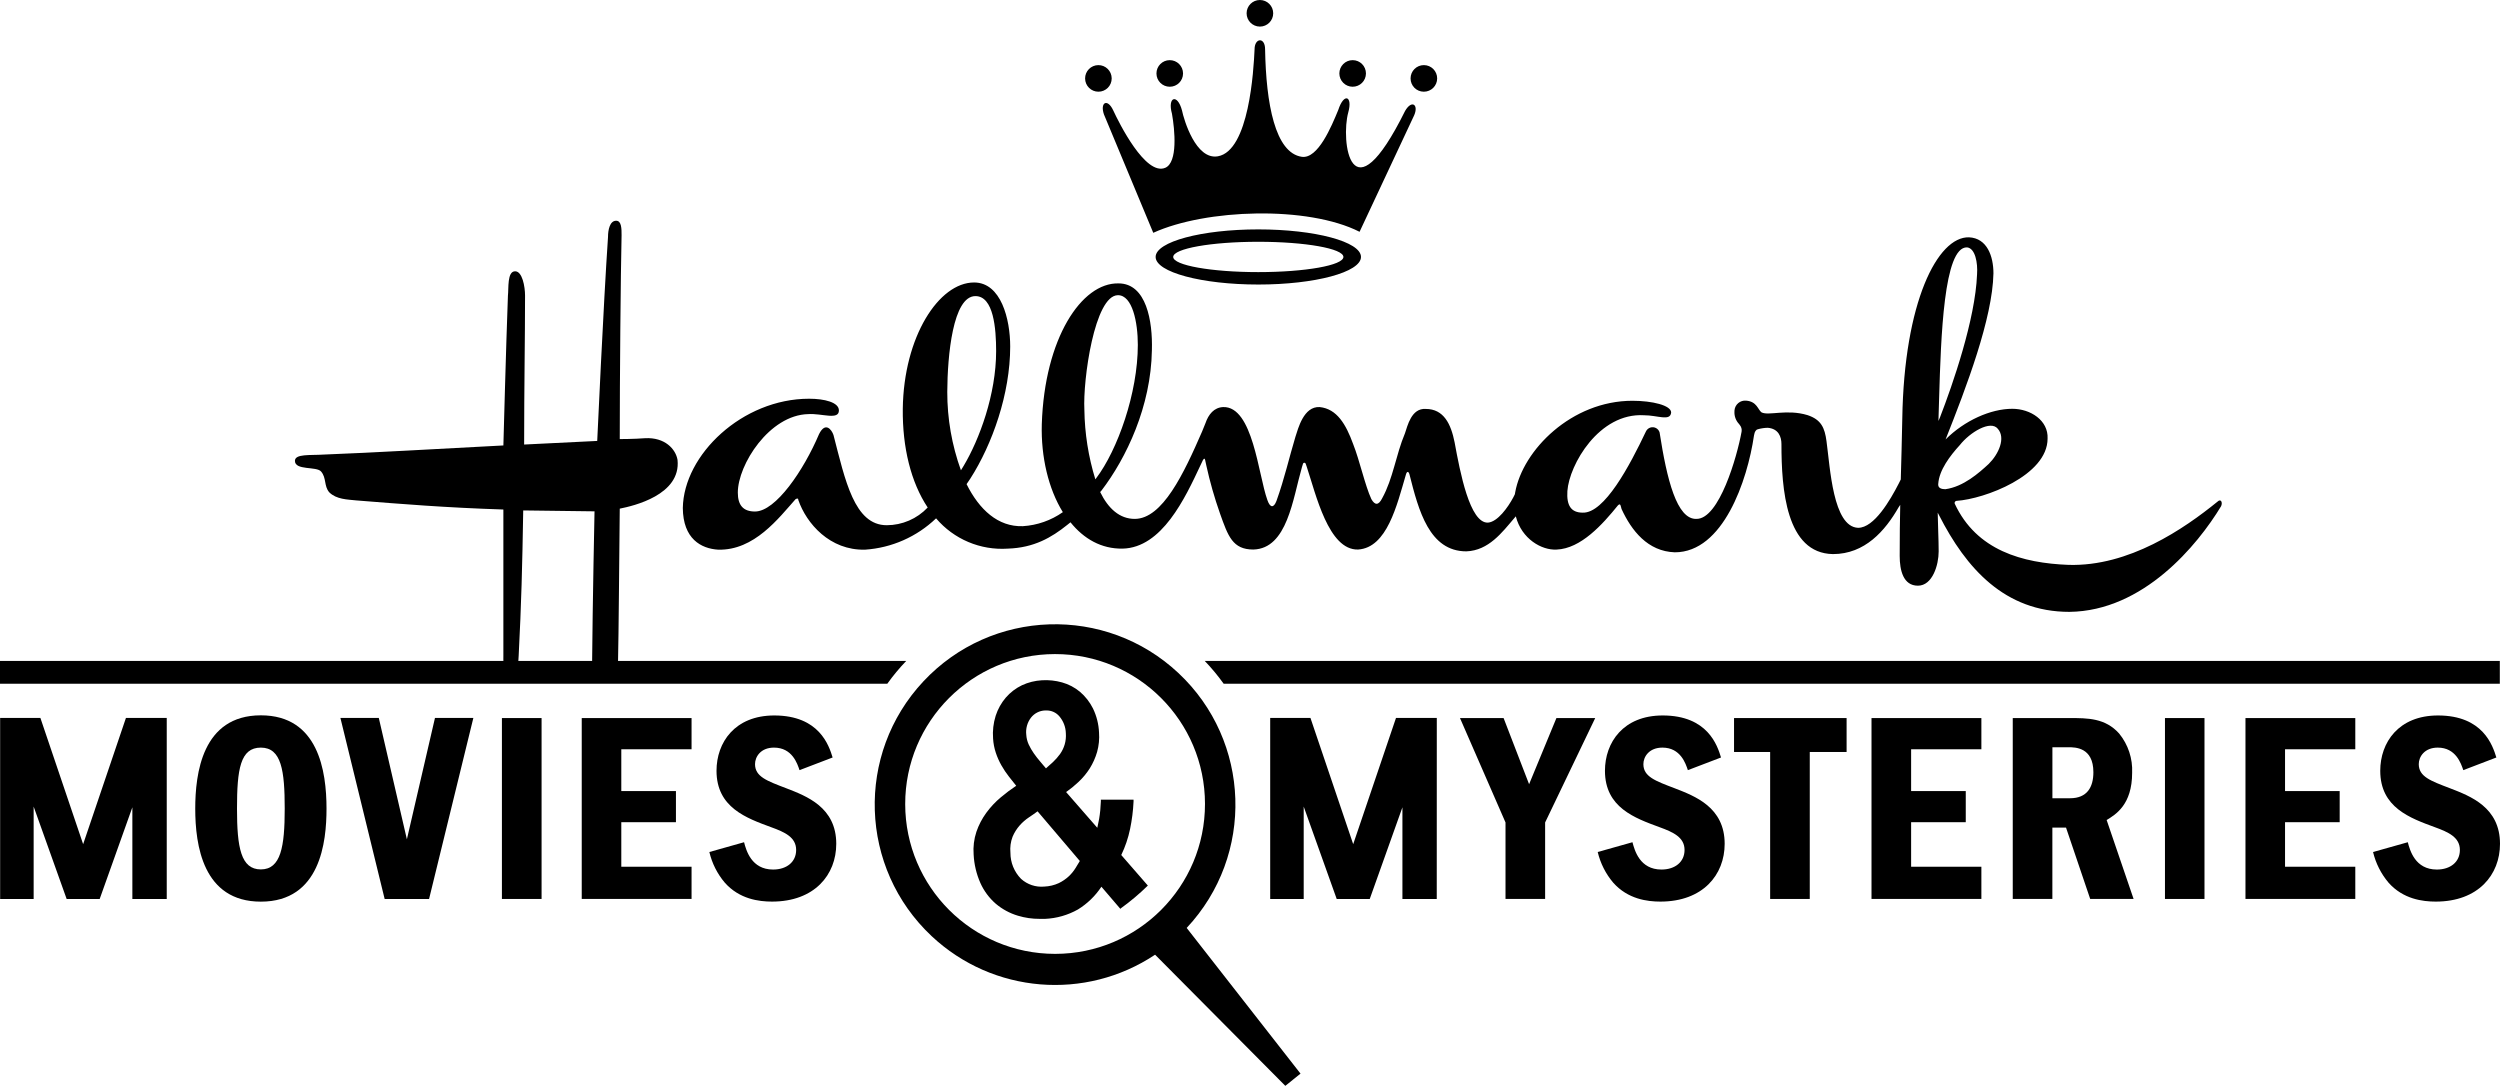
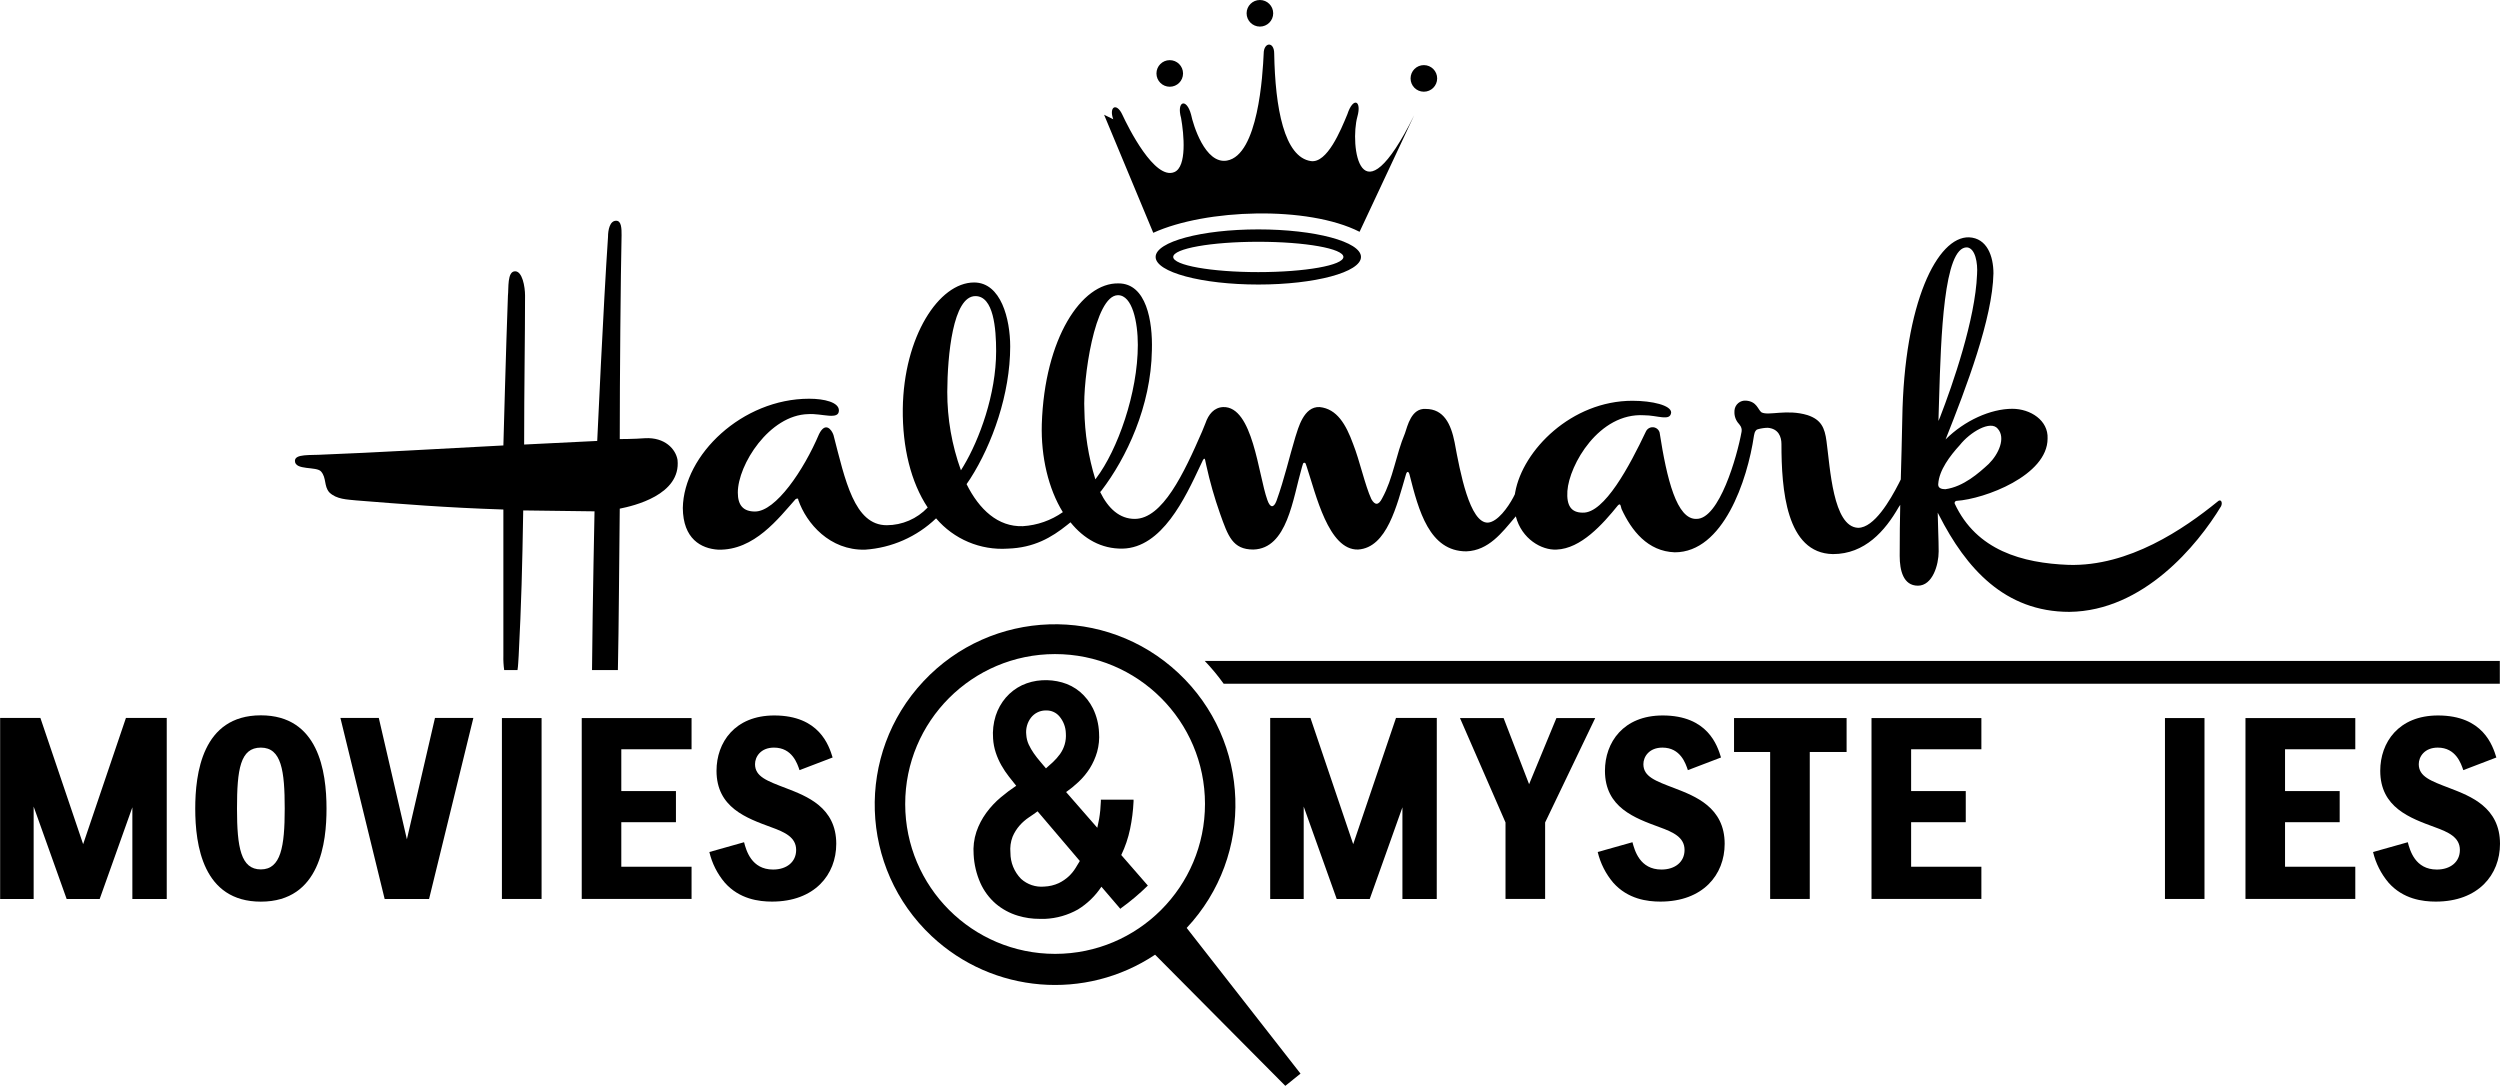
<svg xmlns="http://www.w3.org/2000/svg" version="1.1" id="Layer_1" x="0px" y="0px" width="1000px" height="434.332px" viewBox="0 0 1000 434.332" enable-background="new 0 0 1000 434.332" xml:space="preserve">
  <g>
    <path d="M128.44,188.617c2.186,2.532,1.093,5.774,3.242,8.287   c2.896,2.878,7.285,2.878,10.819,3.26c18.049,1.439,35.753,2.896,58.847,3.643   v58.483c-0.051,1.918,0.058,3.837,0.328,5.737h5.318   c0.291-1.657,0.31-3.643,0.474-5.737c1.075-20.927,1.439-35.388,1.821-58.119   l28.522,0.364c0,0-0.747,34.715-1.002,63.491h10.345   c0.401-19.288,0.455-39.741,0.747-64.566c5.464-1.093,24.551-5.464,23.113-19.506   c-0.729-4.317-5.063-9.107-13.004-8.67c-4.335,0.346-10.108,0.346-10.108,0.346   c0-23.44,0.364-66.041,0.729-81.559c0-2.532,0-5.774-2.167-5.774   c-2.532,0-3.26,3.643-3.26,6.502c-1.821,26.719-4.317,81.577-4.317,81.577   l-29.232,1.439c0-23.094,0.364-42.601,0.364-59.557   c0-3.643-1.093-9.744-3.97-9.744c-3.242,0-2.532,6.866-2.878,9.744   c-0.729,19.124-1.821,59.922-1.821,59.922c-27.793,1.439-51.252,2.859-71.833,3.643   c-5.464,0.364-11.547-0.364-11.547,2.532   C117.986,188.271,126.655,186.449,128.44,188.617z" />
    <path d="M287.278,219.871c14.443,0.364,24.187-12.622,30.963-20.217   c0.71-0.364,1.093-0.364,1.093,0.364c3.242,9.38,12.622,20.217,26.701,19.852   c10.642-0.714,20.694-5.15,28.395-12.531c7.111,8.365,17.769,12.859,28.722,12.112   c10.473-0.346,17.467-4.462,23.677-9.434l1.366-1.093   c5.318,6.611,12.367,10.673,20.836,10.527   c15.755-0.346,25.007-20.199,31.145-33.312c0.346-0.71,0.656-1.421,0.984-2.076   c0.528-0.929,0.783-0.619,0.911,0c0.128,0.619,0.273,1.366,0.455,2.131   c1.426,6.499,3.251,12.904,5.464,19.179c3.242,9.107,5.045,14.443,13.35,14.443   c13.605-0.364,15.754-20.253,19.452-33.002c0.128-0.437,0.273-0.856,0.401-1.293   c0.079-0.302,0.387-0.483,0.689-0.404c0.198,0.052,0.353,0.206,0.404,0.404   l0.401,1.166c3.643,10.928,8.706,33.476,20.545,33.13   c11.565-0.729,15.518-17.685,19.124-29.961c0.383-1.439,1.093-1.439,1.457,0   c3.643,14.425,7.941,30.689,22.73,30.689c8.961-0.346,14.316-7.613,19.16-13.277   l0.619-0.729c2.349,9.107,10.4,13.624,16.301,13.296   c9.744-0.364,18.414-10.09,24.552-17.685c1.093-1.093,1.093,0.346,1.439,1.439   c3.989,8.67,10.473,16.975,21.31,17.339c19.324,0,29.032-28.668,31.673-46.735   l0.146-0.619c0.103-0.66,0.439-1.261,0.947-1.694   c0.149-0.081,0.309-0.142,0.474-0.182c1.287-0.362,2.615-0.558,3.952-0.583   c4.317,0.364,5.464,3.643,5.464,6.502c0,18.031,1.821,43.712,20.599,44.021   c12.749,0,20.872-9.271,26.3-18.778l0.619-0.911   c-0.146,6.12-0.219,12.749-0.219,20.417c0,5.792,1.439,11.911,7.285,11.911   c5.846,0,8.305-8.305,8.305-13.696c0-5.045-0.328-10.673-0.383-15.518   c0.255,0.455,0.455,0.874,0.528,1.002c10.8,21.2,26.227,38.685,52.163,38.685   c29.597-0.346,51.252-26.701,60.65-42.237c0.71-1.439,0-3.242-1.457-1.821   c-13.35,10.837-35.37,25.972-59.557,25.262   c-18.414-0.71-36.827-5.755-45.533-24.515c-0.134-0.454,0.126-0.929,0.579-1.063   c0.049-0.014,0.099-0.024,0.149-0.03c11.201-0.729,36.427-10.127,36.427-24.916   c0.346-7.285-6.866-11.911-14.097-11.911c-8.651,0-19.124,4.681-26.701,12.258   c8.323-20.945,18.778-48.374,19.142-66.424c0-6.848-2.532-14.079-9.744-14.425   c-12.64-0.382-25.99,25.99-26.719,72.525   c-0.164,9.107-0.401,16.665-0.601,24.333l-0.783,1.566   c-3.461,6.757-9.853,17.776-16.283,17.776   c-10.09-0.364-11.201-24.187-12.64-34.605c-0.71-5.464-2.167-8.67-7.595-10.473   c-8.287-2.513-15.518,0.364-18.395-1.093c-1.475-1.075-1.821-4.335-6.138-4.699   c-2.352-0.232-4.447,1.487-4.679,3.84c-0.016,0.164-0.023,0.33-0.02,0.495   c-0.102,1.843,0.557,3.647,1.821,4.99c0.109,0.118,0.206,0.246,0.291,0.382   c0.639,0.742,0.913,1.731,0.747,2.696c-1.821,10.09-8.961,34.897-17.995,34.897   c-7.941,0.364-11.911-15.882-14.807-34.605c-0.478-1.547-2.12-2.414-3.667-1.937   c-0.795,0.245-1.448,0.817-1.797,1.572c-6.502,13.715-16.61,32.784-25.28,32.474   c-4.699,0-6.502-2.878-6.138-8.651c0.729-10.473,12.64-31.4,30.671-30.307   c5.464,0,10.473,2.532,10.837-1.093c0-2.878-7.577-4.699-15.5-4.699   c-24.333,0-43.839,19.725-46.881,36.609l-0.128,0.765   c-0.219,0.419-0.474,0.929-0.638,1.275c-2.167,4.062-6.265,9.762-10.108,10.09   c-7.285,0.346-11.183-20.217-13.369-32.146   c-1.457-7.285-4.317-13.332-11.547-13.332c-5.774-0.382-7.285,6.848-8.305,9.744   c-3.643,8.651-4.717,18.031-9.107,25.972c-1.439,2.896-2.896,2.896-4.335,0.364   c-2.532-5.464-4.699-15.518-7.285-22.02c-2.896-7.941-6.502-14.079-13.369-14.807   c-6.466-0.364-8.651,8.67-9.726,11.911c-2.513,8.305-4.335,16.592-7.577,25.626   c-1.093,2.878-2.532,2.878-3.643-0.364c-3.643-10.108-5.774-37.538-17.685-37.173   c-3.643,0.164-5.865,2.914-7.067,6.429c-0.492,1.311-1.093,2.75-1.366,3.369   c-7.285,16.756-15.827,34.933-26.937,34.933c-6.01,0-10.582-4.098-13.824-10.746   c0.18-0.179,0.35-0.368,0.51-0.565c9.963-13.041,19.834-33.713,20.18-56.17   c0.346-11.547-2.167-26.719-13.35-26.719   c-14.807-0.346-29.597,22.02-30.689,56.315   c-0.364,13.059,2.641,25.845,8.415,35.188c-4.709,3.313-10.245,5.255-15.991,5.61   c-9.944,0.346-17.448-6.648-22.512-16.811c0.492-0.692,1.129-1.639,1.512-2.24   c8.779-13.715,15.937-33.895,15.937-52.818c0-10.928-3.643-25.608-14.443-25.608   c-14.079,0-28.158,21.656-28.522,50.542c-0.164,15.445,3.242,29.36,9.963,39.468   c-4.26,4.511-10.187,7.073-16.392,7.085c-12.986,0-16.611-18.049-21.291-36.08   c-0.729-2.167-3.242-5.464-5.774-0.364c-6.12,14.425-17.321,30.963-25.626,30.963   c-4.699,0-6.866-2.513-6.866-7.559c0-11.201,12.64-31.054,28.158-31.4   c5.464-0.364,12.276,2.532,12.276-1.475c0-3.242-5.774-4.681-11.911-4.681   c-26.701,0-50.178,22.384-50.524,43.712   C273.217,215.536,280.43,219.452,287.278,219.871z M775.649,159.239   c0.729-24.205,1.821-60.632,11.183-60.286c3.242,0.346,4.335,6.12,3.989,10.819   c-0.71,18.013-9.708,43.949-14.844,57.226l-0.601,1.384   C775.467,165.486,775.539,162.444,775.649,159.239z M775.303,193.534   c0.346-5.464,4.681-11.201,8.651-15.536c3.97-5.045,12.276-10.108,15.172-6.484   c3.224,3.643,0.364,10.108-3.643,14.061c-3.952,3.643-10.09,9.107-17.321,10.108   c-1.439,0-2.878-0.364-2.878-1.821v-0.364L775.303,193.534z M447.191,118.077   c5.774,0,7.941,10.819,7.941,19.852c0,19.288-8.105,42.091-16.683,53.401   c0,0-0.182,0.237-0.31,0.401c-2.779-9.014-4.257-18.379-4.389-27.812   C433.112,152.063,437.811,118.077,447.191,118.077z M390.165,118.441   c7.285,0,8.287,12.986,8.287,22.002c0,17.375-6.739,35.407-12.968,45.861   c-0.328,0.528-0.765,1.239-1.111,1.821c-3.638-10.068-5.487-20.695-5.464-31.4   C378.982,142.264,381.131,118.441,390.165,118.441z" />
-     <path d="M362.481,264.384H0v9.107h354.922   C357.222,270.279,359.748,267.236,362.481,264.384z" />
    <path d="M481.905,264.384c2.734,2.851,5.26,5.895,7.559,9.107h510.463v-9.107H481.905   z" />
    <path d="M448.32,363.337c3.832-2.757,7.449-5.801,10.819-9.107l-10.637-12.221   c1.603-3.32,2.79-6.825,3.533-10.436c0.75-3.6,1.213-7.254,1.384-10.928   v-0.783h-13.077v0.71c-0.073,2.344-0.305,4.681-0.692,6.994   c-0.237,1.275-0.474,2.459-0.729,3.552l-12.476-14.297   c1.727-1.21,3.365-2.543,4.899-3.989c1.743-1.621,3.273-3.457,4.553-5.464   c1.284-2.057,2.277-4.282,2.951-6.611c0.701-2.523,0.96-5.148,0.765-7.759   c-0.144-3.337-0.969-6.609-2.422-9.617c-1.27-2.55-3.042-4.817-5.209-6.666   c-2.093-1.744-4.533-3.023-7.158-3.752c-2.616-0.735-5.338-1.024-8.05-0.856   c-2.761,0.151-5.468,0.825-7.977,1.985c-2.47,1.186-4.671,2.866-6.466,4.936   c-1.824,2.135-3.205,4.611-4.062,7.285c-0.923,2.942-1.275,6.033-1.038,9.107   c0.115,1.934,0.483,3.844,1.093,5.683c0.58,1.751,1.33,3.441,2.24,5.045   c0.893,1.579,1.904,3.089,3.023,4.517c0.935,1.214,1.9,2.428,2.896,3.643   c-2.117,1.41-4.154,2.936-6.101,4.572c-2.201,1.836-4.171,3.934-5.865,6.247   c-1.69,2.313-3.022,4.867-3.952,7.577c-0.973,2.931-1.351,6.027-1.111,9.107   c0.192,3.928,1.106,7.787,2.696,11.383c1.417,3.167,3.505,5.988,6.12,8.269   c2.602,2.21,5.635,3.853,8.906,4.827c2.811,0.849,5.733,1.272,8.67,1.257   c0.729,0,1.475,0,2.222,0c4.599-0.207,9.085-1.493,13.095-3.752   c3.761-2.311,6.97-5.42,9.398-9.107l7.595,8.87L448.32,363.337z    M412.421,287.023c1.356-1.713,3.39-2.751,5.573-2.841h0.565   c1.986-0.037,3.885,0.818,5.173,2.331c1.611,1.891,2.53,4.274,2.604,6.757   c0.118,1.534-0.042,3.077-0.474,4.553c-0.4,1.341-1.015,2.608-1.821,3.752   c-0.842,1.168-1.794,2.254-2.841,3.242c-0.911,0.85-1.852,1.694-2.823,2.532   c-0.704-0.862-1.451-1.748-2.24-2.659c-0.934-1.075-1.81-2.2-2.623-3.369   c-0.783-1.115-1.466-2.298-2.04-3.533c-0.56-1.228-0.887-2.55-0.965-3.898   C410.226,291.439,410.912,288.975,412.421,287.023z M430.216,347.218   c-0.748,1.214-1.655,2.322-2.696,3.297c-1.193,1.104-2.543,2.025-4.007,2.732   c-1.827,0.837-3.801,1.308-5.81,1.384c-3.393,0.317-6.764-0.807-9.289-3.096   c-2.734-2.784-4.259-6.534-4.244-10.436c-0.213-2.168,0.08-4.357,0.856-6.393   c0.695-1.656,1.655-3.188,2.841-4.535c1.11-1.251,2.377-2.353,3.77-3.278   c1.202-0.783,2.331-1.585,3.388-2.368l16.902,19.871L430.216,347.218z" />
    <path d="M503.961,10.637c2.937-0,5.318-2.381,5.318-5.318   C509.279,2.381,506.898-0,503.961,0c-2.93,0-5.308,2.37-5.318,5.3   c-0.01,2.937,2.363,5.326,5.3,5.336   C503.949,10.637,503.955,10.637,503.961,10.637" />
-     <path d="M541.044,34.696c2.937,0.01,5.326-2.363,5.336-5.3   s-2.363-5.326-5.3-5.336c-2.937-0.01-5.326,2.363-5.336,5.3   c-0,0.012-0,0.024,0,0.036c0.01,2.93,2.388,5.3,5.318,5.3" />
    <path d="M569.529,36.682c2.937,0.01,5.326-2.363,5.336-5.3   c0.01-2.937-2.363-5.326-5.3-5.336c-2.937-0.01-5.326,2.363-5.336,5.3   c-0,0.006-0,0.012-0,0.018c-0.01,2.927,2.355,5.308,5.282,5.318   C569.517,36.682,569.523,36.682,569.529,36.682" />
    <path d="M467.917,34.696c-2.937,0.01-5.326-2.363-5.336-5.3   s2.363-5.326,5.3-5.336c2.937-0.01,5.326,2.363,5.336,5.3   c0,0.012,0,0.024,0,0.036C473.217,32.323,470.844,34.696,467.917,34.696   L467.917,34.696" />
-     <path d="M439.395,36.682c-2.937,0.02-5.334-2.345-5.355-5.282   c-0.02-2.937,2.345-5.334,5.282-5.355s5.334,2.345,5.355,5.282   c0,0.012,0,0.024,0,0.036c0.01,2.927-2.355,5.308-5.282,5.318   c-0.006,0-0.012,0-0.018,0" />
-     <path d="M441.635,45.897l19.67,47.227c20.982-9.562,61.798-10.928,82.524-0.401   l21.856-46.644c1.821-4.207-0.965-6.302-3.643-1.712   c-21.965,44.313-25.79,11.675-22.73,0.565c1.821-6.484-1.712-8.014-4.007-0.947   c-2.677,6.502-8.087,19.652-14.571,18.741   c-10.691-1.548-14.316-21.237-14.698-43.02c0-4.972-4.207-4.59-4.207,0   c-0.382,8.415-2.186,40.634-14.698,42.819   c-8.797,1.53-13.569-14.571-14.334-18.359c-1.821-6.866-5.919-5.464-4.007,1.348   c1.147,6.502,2.368,19.434-2.677,21.601c-7.905,3.406-18.523-17.976-20.818-22.949   s-5.464-3.242-3.643,1.821" />
+     <path d="M441.635,45.897l19.67,47.227c20.982-9.562,61.798-10.928,82.524-0.401   l21.856-46.644c-21.965,44.313-25.79,11.675-22.73,0.565c1.821-6.484-1.712-8.014-4.007-0.947   c-2.677,6.502-8.087,19.652-14.571,18.741   c-10.691-1.548-14.316-21.237-14.698-43.02c0-4.972-4.207-4.59-4.207,0   c-0.382,8.415-2.186,40.634-14.698,42.819   c-8.797,1.53-13.569-14.571-14.334-18.359c-1.821-6.866-5.919-5.464-4.007,1.348   c1.147,6.502,2.368,19.434-2.677,21.601c-7.905,3.406-18.523-17.976-20.818-22.949   s-5.464-3.242-3.643,1.821" />
    <path d="M503.324,91.758c-22.676,0-41.071,4.936-41.071,11.019   c0,6.083,18.395,11.037,41.071,11.037s41.071-4.936,41.071-11.037   c0-6.101-18.395-11.019-41.071-11.019 M503.324,108.843   c-18.796,0-34.041-2.714-34.041-6.065s15.226-6.065,34.041-6.065   s34.041,2.714,34.041,6.065C537.365,106.129,522.12,108.843,503.324,108.843" />
    <path d="M520.208,429.451l-45.533-58.282c27.241-29.076,25.753-74.73-3.323-101.971   c-29.076-27.241-74.73-25.753-101.971,3.323   c-27.241,29.076-25.753,74.73,3.323,101.971   c24.45,22.906,61.451,25.966,89.331,7.386l52.09,52.454L520.208,429.451z    M362.08,321.646c-0.03-33.114,26.79-59.983,59.903-60.013   c33.114-0.03,59.983,26.79,60.013,59.903s-26.789,59.983-59.903,60.013   c-0.03,0-0.061,0-0.091,0   C388.927,381.52,362.12,354.721,362.08,321.646z" />
    <path d="M601.439,287.223l10.199,26.464l10.928-26.464h15.518l-20.035,41.763v30.598   h-15.846v-30.598l-18.213-41.763h17.448L601.439,287.223z" />
    <path d="M675.148,308.059c-0.874-2.623-2.932-9.016-10.181-9.016   c-5.318,0-7.613,3.643-7.613,6.611c0,5.009,4.772,6.702,12.476,9.635   c8.141,3.151,20.035,7.595,20.035,22.238c0,12.367-8.67,23.113-25.717,23.113   c-5.209,0-13.004-0.965-18.869-7.577c-3-3.542-5.121-7.742-6.193-12.258   l13.897-3.916c0.874,3.26,2.914,10.928,11.602,10.928   c5.464,0,9.234-3.06,9.234-7.832c0-5.081-4.572-7.14-9.981-9.107   c-9.872-3.643-21.856-7.832-21.856-22.566c0-11.292,7.285-22.129,23.113-22.129   c17.995,0,21.856,12.003,23.313,16.811L675.148,308.059z" />
    <path d="M738.639,287.223v13.569h-14.735v58.792h-15.846v-58.792h-14.443v-13.569H738.639z" />
    <path d="M792.551,287.223v12.476h-28.103v16.72h21.856v12.458h-21.856v17.813h28.103   v12.895h-43.949v-72.361H792.551z" />
-     <path d="M827.812,287.223c7.285,0,14.316,0,19.852,6.193   c3.601,4.425,5.448,10.019,5.191,15.718c0,12.749-6.611,16.702-10.199,18.869   l10.782,31.582h-17.357l-9.671-28.54h-5.464v28.54h-15.846v-72.361h22.676H827.812z    M820.963,298.916v20.381h7.067c6.812,0,9.325-4.426,9.325-10.4   c0-9.999-7.285-9.999-9.981-9.999h-6.411L820.963,298.916z" />
    <path d="M881.796,287.223v72.361h-15.809v-72.361H881.796z" />
    <path d="M942.118,287.223v12.476h-28.103v16.72h21.856v12.458h-21.856v17.813h28.103   v12.895h-43.93v-72.361H942.118z" />
    <path d="M985.32,308.059c-0.892-2.623-2.969-9.016-10.218-9.016   c-5.3,0-7.595,3.643-7.595,6.611c0,5.009,4.772,6.702,12.458,9.635   C988.125,318.441,1000,322.885,1000,337.528c0,12.367-8.67,23.113-25.699,23.113   c-5.209,0-13.041-0.965-18.887-7.577c-2.994-3.545-5.115-7.744-6.193-12.258   l13.897-3.916c0.856,3.26,2.932,10.928,11.62,10.928   c5.464,0,9.216-3.06,9.216-7.832c0-5.081-4.59-7.14-9.999-9.107   c-9.872-3.643-21.856-7.832-21.856-22.566c0-11.292,7.285-22.129,23.113-22.129   c17.995,0,21.856,12.003,23.331,16.811L985.32,308.059z" />
    <polygon points="574.72,287.169 558.401,287.169 541.28,337.674 524.178,287.169    508.077,287.169 508.077,359.603 521.482,359.603 521.482,322.63 534.687,359.603    547.892,359.603 560.969,322.921 560.969,359.603 574.702,359.603  " />
    <polygon points="173.991,287.169 162.754,335.725 151.516,287.169 136.162,287.169    153.866,359.603 156.288,359.603 169.22,359.603 171.624,359.603 189.345,287.169  " />
    <path d="M130.607,323.468c0,13.223-2.404,37.191-26.264,37.191   c-23.186,0-26.245-22.657-26.245-37.191c0-13.879,2.714-37.337,26.245-37.337   C127.329,286.131,130.607,308.369,130.607,323.468z M94.8,323.468   c0,15.499,1.53,24.296,9.544,24.296s9.544-9.107,9.544-24.296   c0-15.19-1.293-24.424-9.544-24.424S94.8,307.713,94.8,323.468z" />
    <path d="M216.629,287.223v72.361h-15.864v-72.361H216.629z" />
    <path d="M276.623,287.223v12.476h-28.103v16.72h21.856v12.458h-21.856v17.813H276.623   v12.895h-43.93v-72.361H276.623z" />
    <path d="M319.807,308.059c-0.874-2.623-2.932-9.016-10.218-9.016   c-5.282,0-7.577,3.643-7.577,6.611c0,5.009,4.772,6.702,12.458,9.635   c8.141,3.151,20.035,7.595,20.035,22.238c0,12.367-8.67,23.113-25.699,23.113   c-5.209,0-13.041-0.965-18.887-7.577c-2.999-3.539-5.115-7.741-6.174-12.258   l13.879-3.916c0.856,3.26,2.932,10.928,11.62,10.928   c5.464,0,9.216-3.06,9.216-7.832c0-5.081-4.553-7.14-9.999-9.107   c-9.853-3.643-21.856-7.832-21.856-22.566c0-11.292,7.285-22.129,23.113-22.129   c17.995,0,21.856,12.003,23.331,16.811L319.807,308.059z" />
    <polygon points="66.697,287.169 50.378,287.169 33.257,337.674 16.155,287.169    0.055,287.169 0.055,359.603 13.46,359.603 13.46,322.63 26.664,359.603    39.869,359.603 52.946,322.921 52.946,359.603 66.697,359.603  " />
  </g>
</svg>